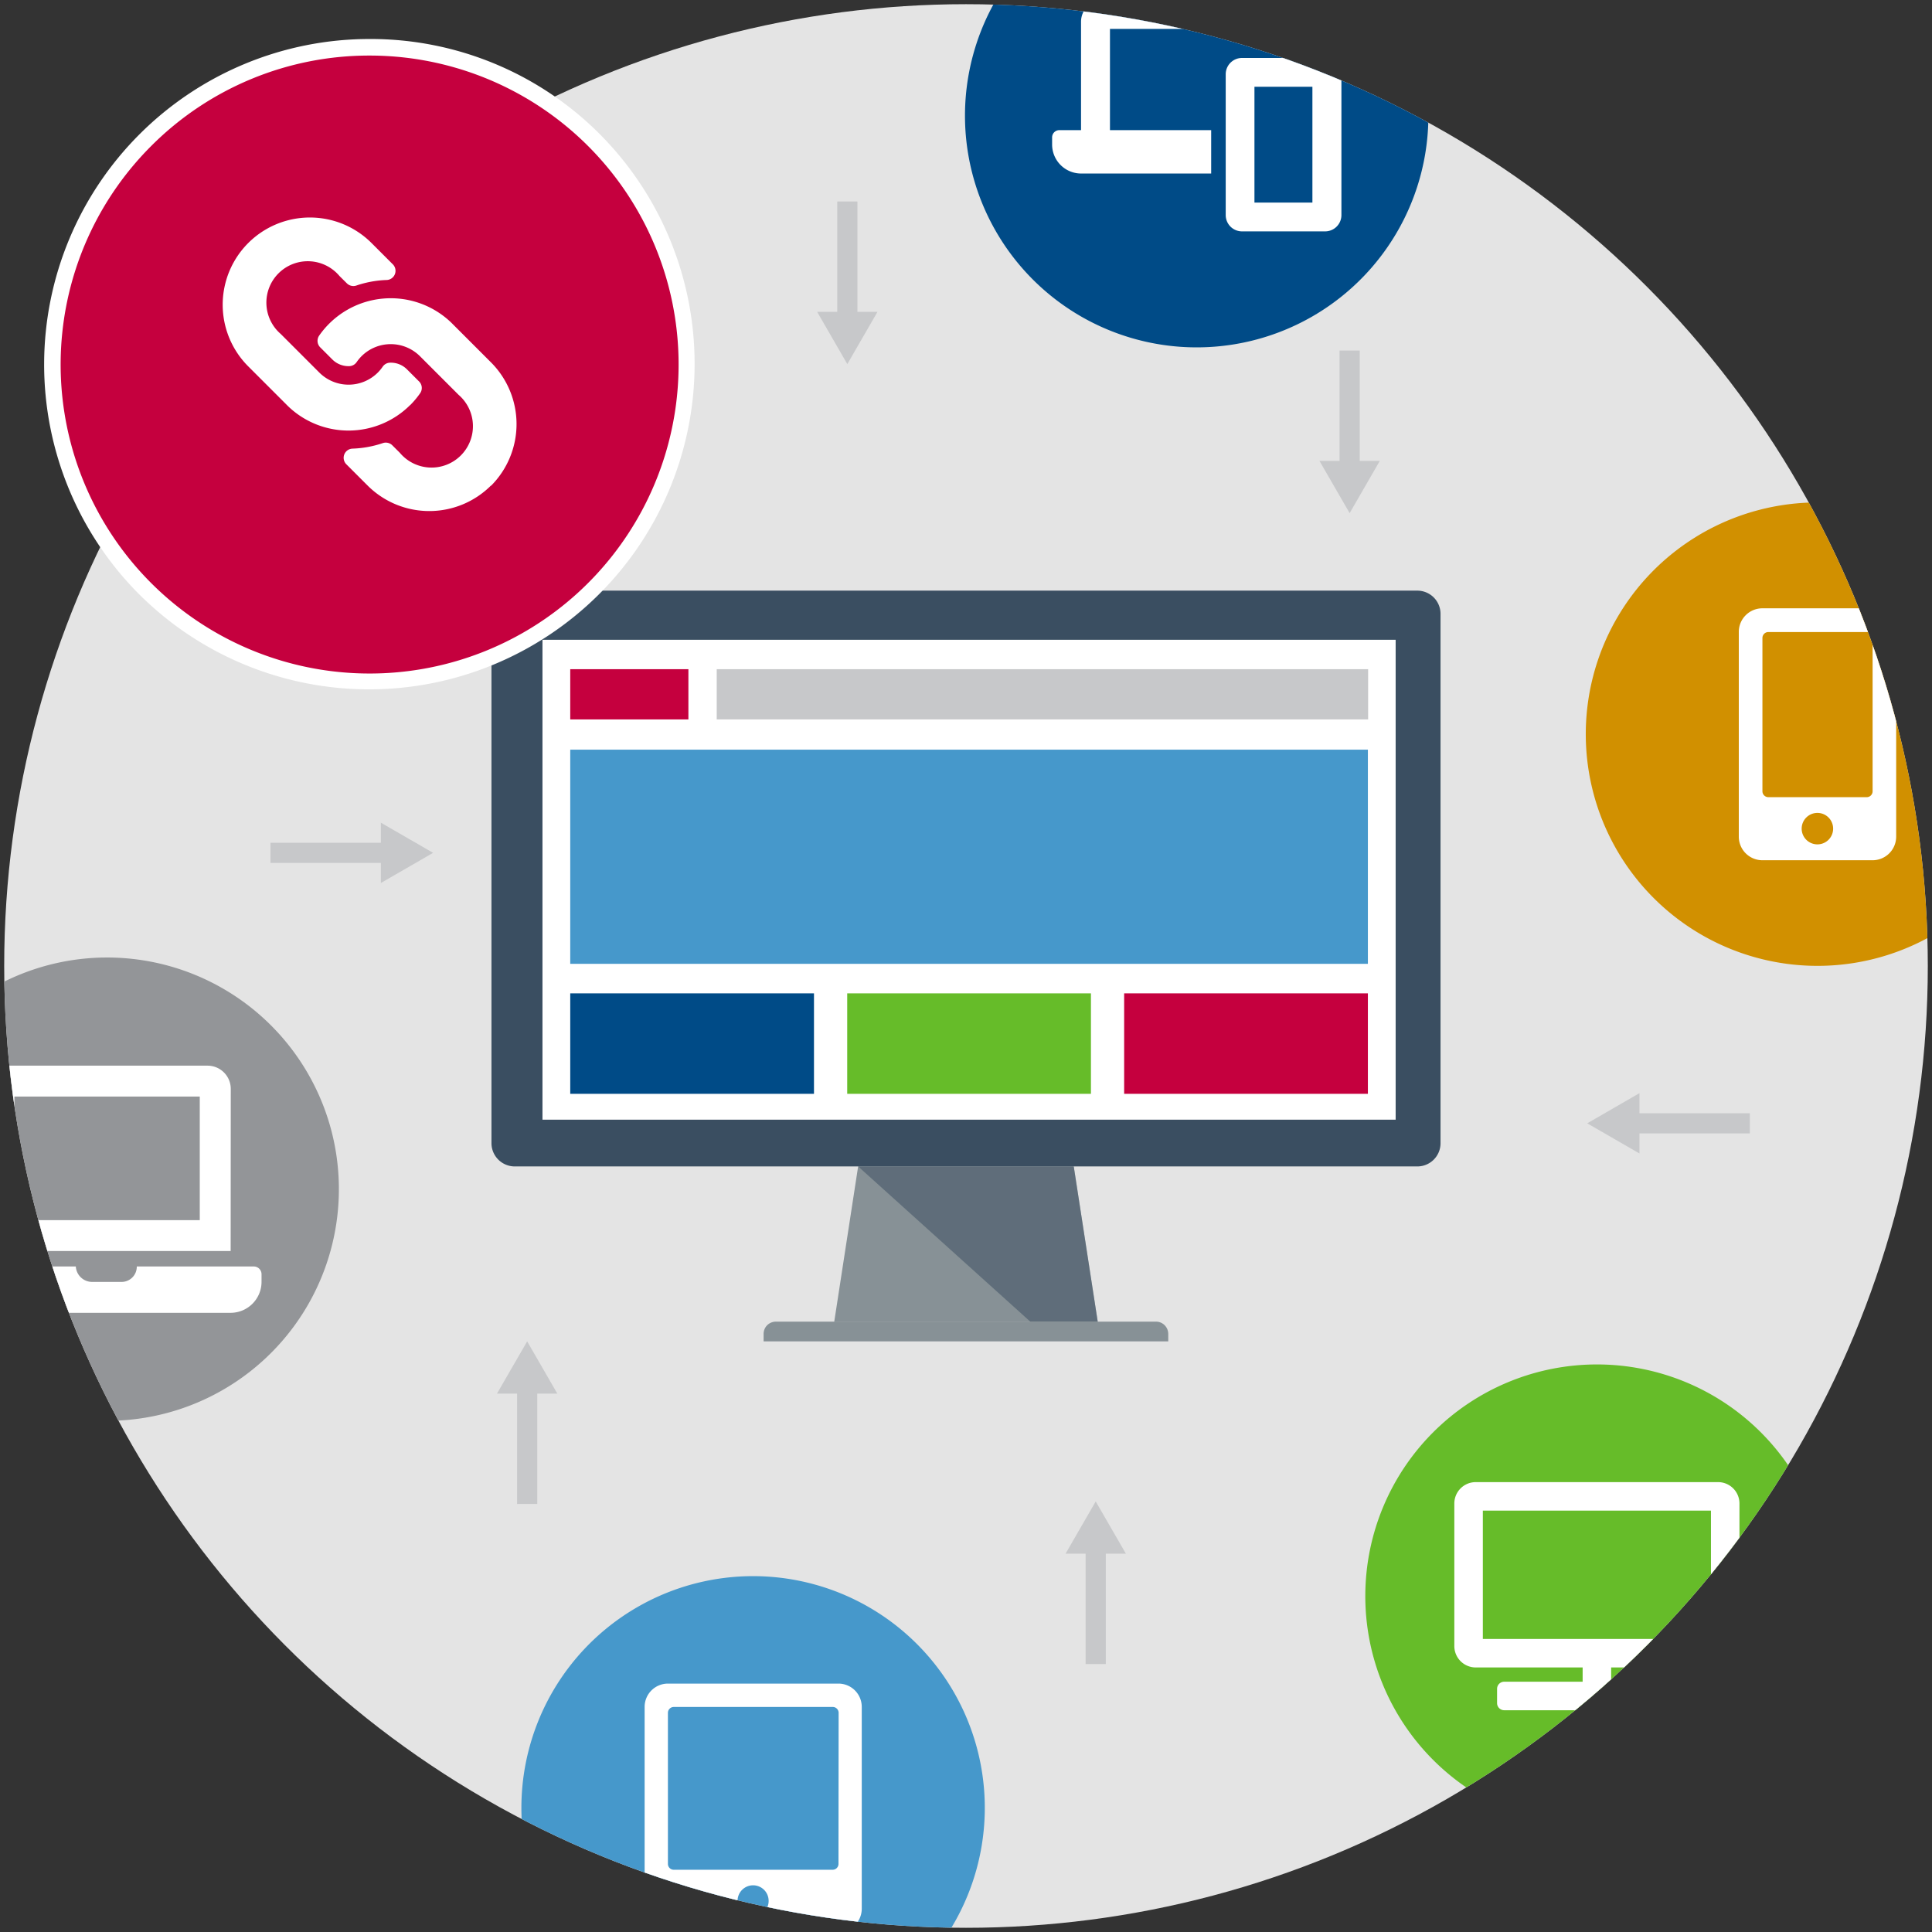
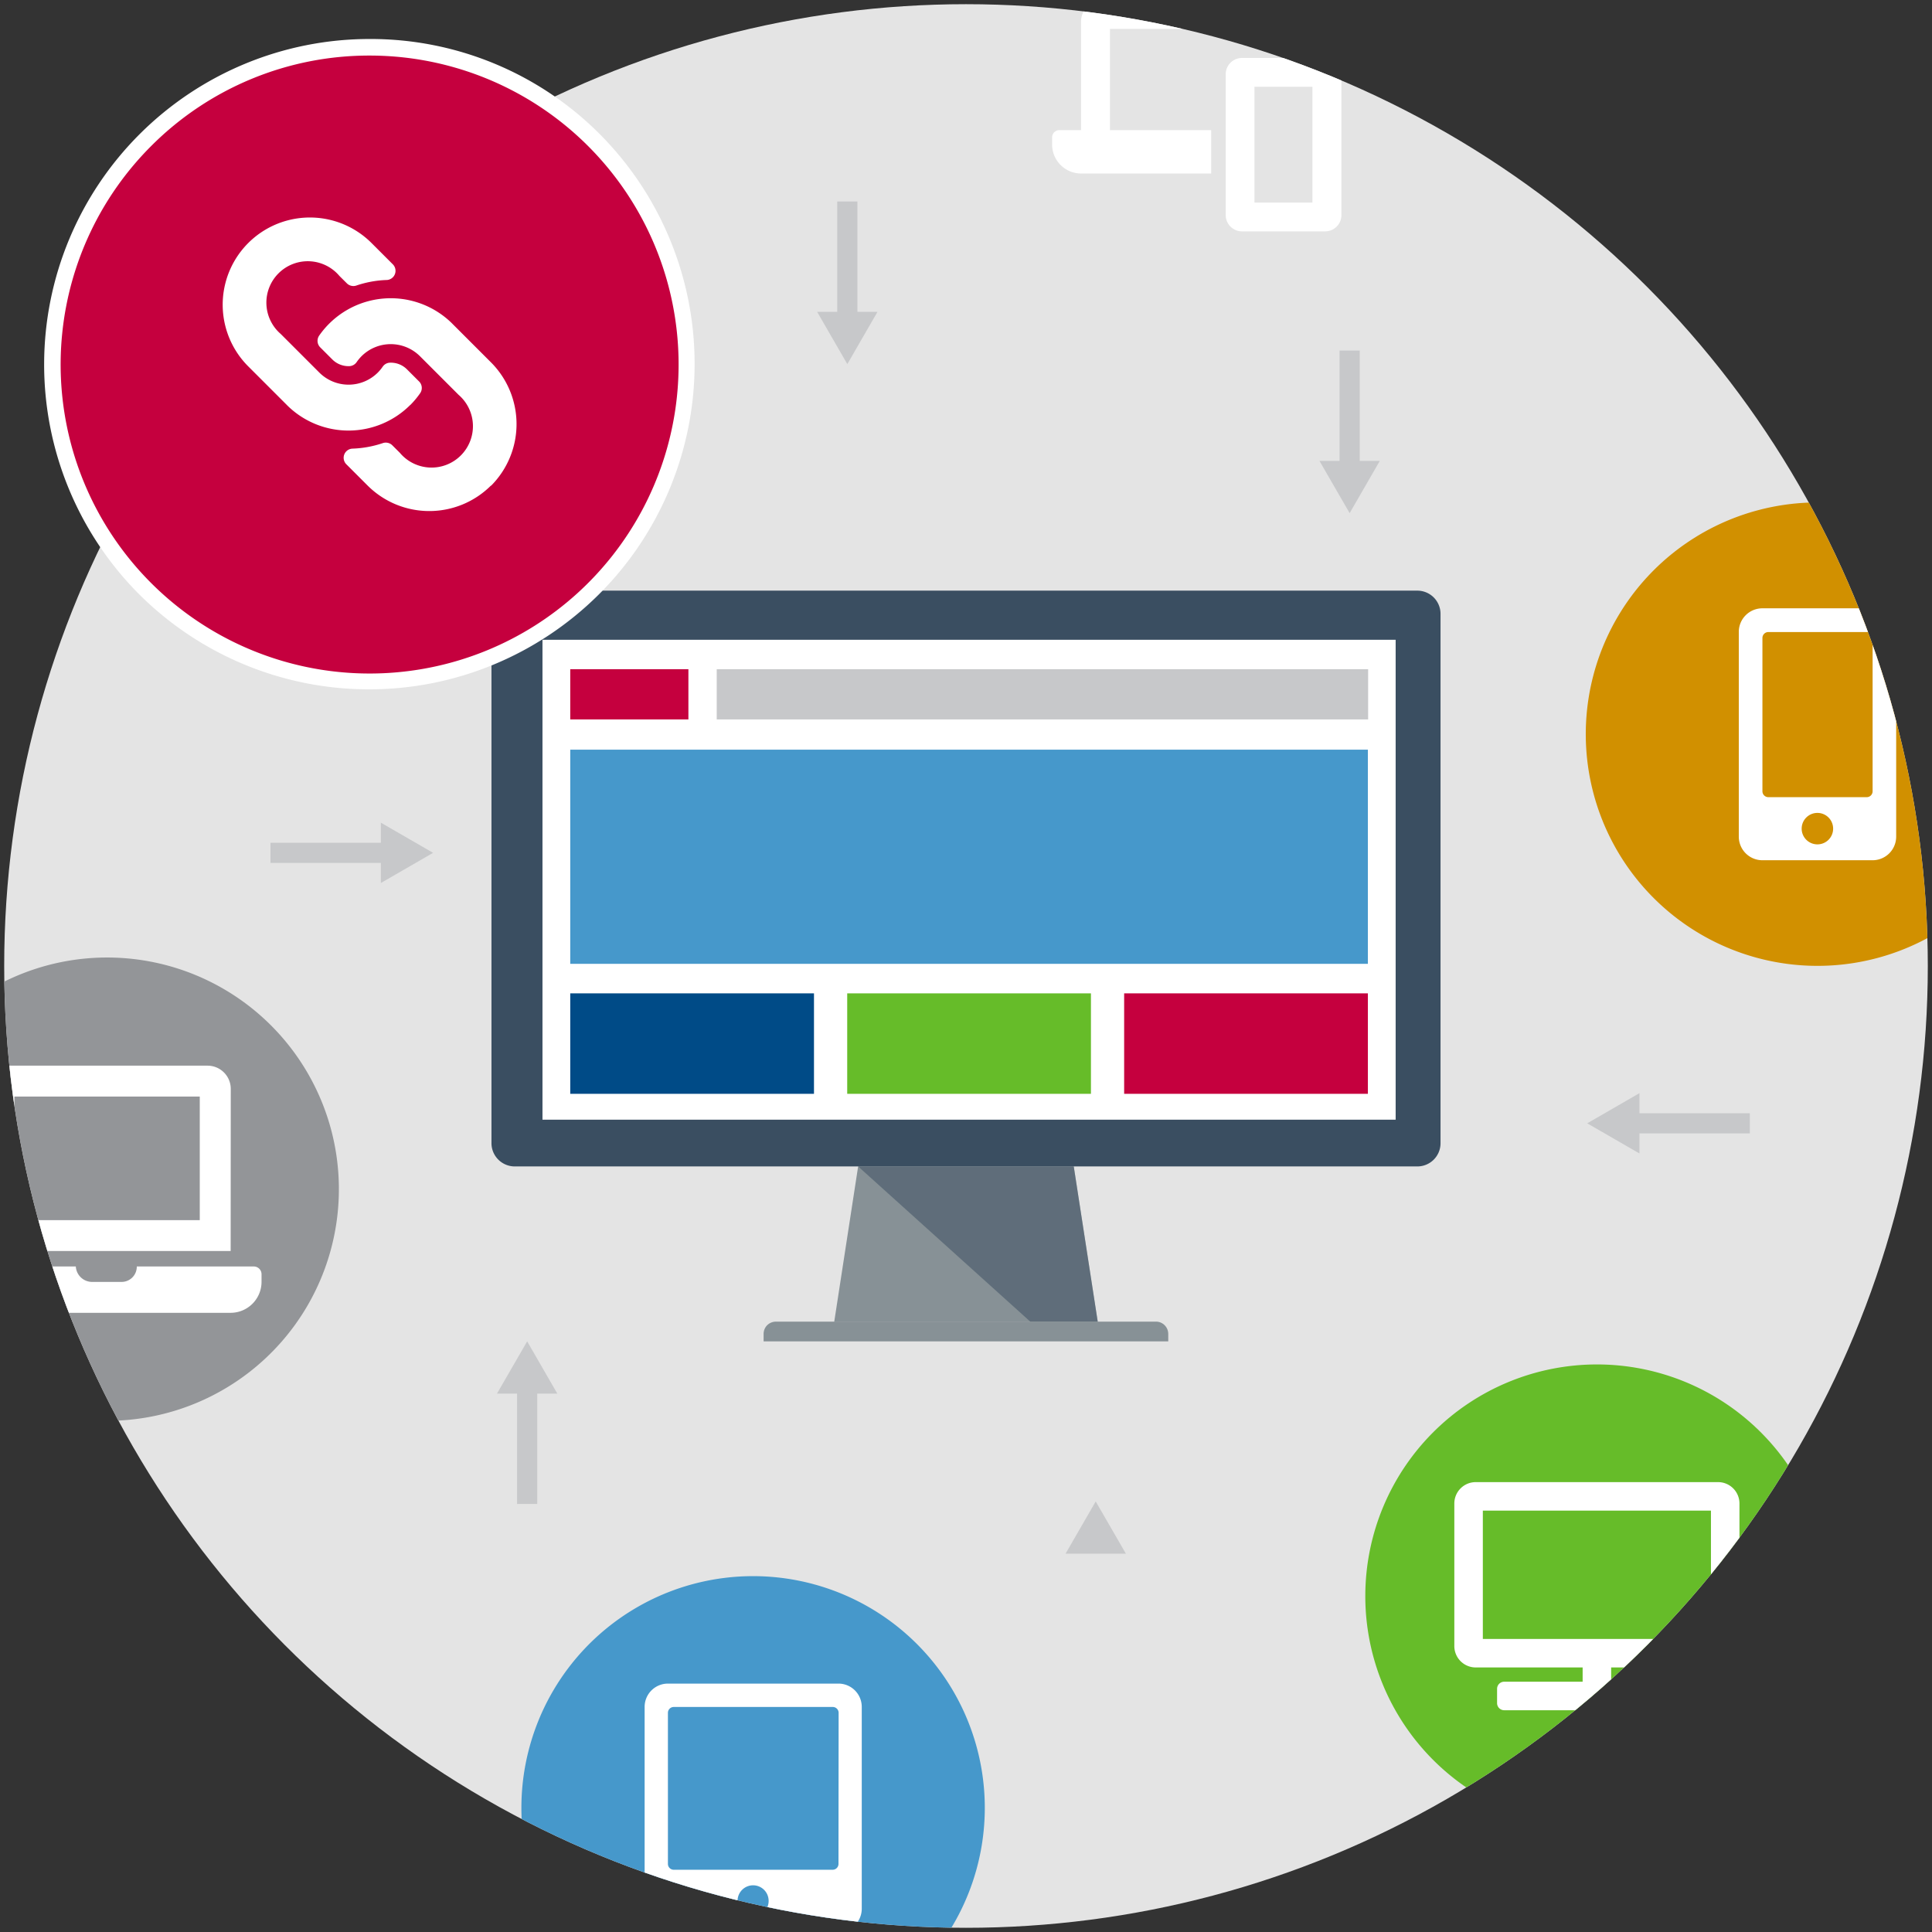
<svg xmlns="http://www.w3.org/2000/svg" id="Layer_1" data-name="Layer 1" viewBox="0 0 700 700">
  <rect x="0" y="0" width="700" height="700" fill="#333333" stroke="none" />
  <defs>
    <style>.cls-1,.cls-15{fill:none;}.cls-2{fill:#e4e4e4;}.cls-3{clip-path:url(#clip-path);}.cls-4{fill:#66bc29;}.cls-5{fill:#d19000;}.cls-6{fill:#939598;}.cls-7{fill:#004b87;}.cls-8{fill:#4698cb;}.cls-9{fill:#879196;}.cls-10,.cls-11{fill:#3a4e61;}.cls-10{opacity:0.52;}.cls-12{fill:#fff;}.cls-13{fill:#c5003e;}.cls-14{fill:#c7c8ca;}.cls-15{stroke:#c7c8ca;stroke-miterlimit:10;stroke-width:7.31px;}</style>
    <clipPath id="clip-path">
      <circle class="cls-1" cx="350" cy="350" r="348.48" />
    </clipPath>
  </defs>
  <circle class="cls-2" cx="350" cy="350" r="348.48" />
  <g class="cls-3">
    <path class="cls-4" d="M637.77,637.86a83.94,83.94,0,1,1,.38-118.73A83.94,83.94,0,0,1,637.77,637.86Z" />
    <path class="cls-5" d="M739.67,244.54A83.95,83.95,0,1,1,637,184.85,83.94,83.94,0,0,1,739.67,244.54Z" />
    <path class="cls-6" d="M120,409.41a83.94,83.94,0,1,1-102.64-59.7A84,84,0,0,1,120,409.41Z" />
-     <path class="cls-7" d="M455.57-39.11a83.95,83.95,0,1,1-103,59A83.94,83.94,0,0,1,455.57-39.11Z" />
+     <path class="cls-7" d="M455.57-39.11A83.94,83.94,0,0,1,455.57-39.11Z" />
    <path class="cls-8" d="M294.85,574a83.95,83.95,0,1,1-103,59A83.94,83.94,0,0,1,294.85,574Z" />
    <polygon class="cls-9" points="397.74 478.94 302.25 478.94 310.92 422.62 389.04 422.62 397.74 478.94" />
    <polygon class="cls-10" points="397.74 478.94 389.04 422.62 310.92 422.62 373.39 478.94 397.74 478.94" />
    <path class="cls-9" d="M423.28,486H276.67v-2.68a4.47,4.47,0,0,1,1.28-3.16,4.58,4.58,0,0,1,3.18-1.31H418.82a4.44,4.44,0,0,1,3.16,1.31,4.49,4.49,0,0,1,1.3,3.16Z" />
    <path class="cls-11" d="M521.93,222.38V414.24a8.4,8.4,0,0,1-8.34,8.38H186.49a8.44,8.44,0,0,1-8.42-8.38V222.38a8.39,8.39,0,0,1,8.36-8.38h327.1A8.41,8.41,0,0,1,521.93,222.38Z" />
    <rect class="cls-12" x="196.55" y="231.81" width="309.12" height="173.88" />
    <path class="cls-12" d="M200.3,368.76v-.7a.28.28,0,0,1,.28-.28h7.29a.27.27,0,0,1,.28.28v.7a.28.28,0,0,1-.28.28h-7.29A.29.29,0,0,1,200.3,368.76Zm0,2.8v-.7a.29.29,0,0,1,.28-.28h7.29a.28.28,0,0,1,.28.28v.7a.27.27,0,0,1-.28.28h-7.29A.28.28,0,0,1,200.3,371.56Zm0,2.81v-.7a.29.29,0,0,1,.28-.29h7.29a.28.28,0,0,1,.28.29v.7a.28.28,0,0,1-.28.28h-7.29A.29.29,0,0,1,200.3,374.37Z" />
    <rect class="cls-8" x="206.61" y="271.62" width="289" height="77.6" />
    <rect class="cls-4" x="306.96" y="359.92" width="88.31" height="36.39" />
    <rect class="cls-13" x="407.3" y="359.92" width="88.31" height="36.39" />
    <rect class="cls-7" x="206.61" y="359.92" width="88.31" height="36.39" />
    <rect class="cls-14" x="259.68" y="242.46" width="236.02" height="18.2" />
    <rect class="cls-13" x="206.61" y="242.46" width="42.81" height="18.2" />
    <path class="cls-12" d="M678.48,220.4H638.56A8.55,8.55,0,0,0,630,229v74.12a8.55,8.55,0,0,0,8.55,8.56h39.92a8.55,8.55,0,0,0,8.55-8.56V229A8.55,8.55,0,0,0,678.48,220.4Zm-20,85.53a5.7,5.7,0,1,1,5.7-5.7A5.69,5.69,0,0,1,658.52,305.93Zm20-19.24a2.14,2.14,0,0,1-2.14,2.14H640.7a2.15,2.15,0,0,1-2.14-2.14V231.1A2.15,2.15,0,0,1,640.7,229h35.64a2.14,2.14,0,0,1,2.14,2.14Z" />
    <path class="cls-12" d="M622.49,537H534.68a7.75,7.75,0,0,0-7.75,7.75V596.4a7.75,7.75,0,0,0,7.75,7.75h38.74v5.17H545a2.57,2.57,0,0,0-2.58,2.58v5.16a2.58,2.58,0,0,0,2.58,2.59h67.15a2.59,2.59,0,0,0,2.58-2.59V611.9a2.58,2.58,0,0,0-2.58-2.58H583.75v-5.17h38.74a7.75,7.75,0,0,0,7.75-7.75V544.75A7.75,7.75,0,0,0,622.49,537Zm-2.58,56.82H537.26V547.33h82.65Z" />
    <path class="cls-12" d="M480.09,21H450a5.9,5.9,0,0,0-5.9,5.89V77.93a5.9,5.9,0,0,0,5.9,5.9h30.12a5.9,5.9,0,0,0,5.9-5.9V26.85A5.9,5.9,0,0,0,480.09,21Zm-4.58,52.39h-21V31.43h21ZM402.16,10.48h52.39v5.24H465V7.86A7.88,7.88,0,0,0,457.19,0H399.53a7.88,7.88,0,0,0-7.85,7.86V47.15h-7.86a2.62,2.62,0,0,0-2.62,2.62v2.62a10.51,10.51,0,0,0,10.47,10.48h47.16V47.15H402.16Z" />
    <path class="cls-12" d="M92,458.87H49.56a5.51,5.51,0,0,1-5.72,5.59H33.2a5.93,5.93,0,0,1-5.73-5.59H-14.37a2.8,2.8,0,0,0-2.79,2.79v2.8A11.22,11.22,0,0,0-6,475.66H83.57a11.23,11.23,0,0,0,11.19-11.2v-2.8A2.81,2.81,0,0,0,92,458.87Zm-8.39-64.36a8.42,8.42,0,0,0-8.4-8.4H2.42A8.42,8.42,0,0,0-6,394.51v58.76H83.57ZM72.38,442.08H5.22V397.31H72.38Z" />
    <path class="cls-12" d="M303.8,610H242a8.44,8.44,0,0,0-8.44,8.43v73.1A8.44,8.44,0,0,0,242,700H303.8a8.44,8.44,0,0,0,8.43-8.43v-73.1A8.44,8.44,0,0,0,303.8,610Zm-30.93,84.34a5.63,5.63,0,1,1,5.62-5.62A5.61,5.61,0,0,1,272.87,694.38Zm30.93-19a2.12,2.12,0,0,1-2.11,2.11H244.06A2.12,2.12,0,0,1,242,675.4V620.58a2.12,2.12,0,0,1,2.11-2.11h57.63a2.12,2.12,0,0,1,2.11,2.11Z" />
-     <line class="cls-15" x1="397" y1="559.73" x2="397" y2="602.92" />
    <polygon class="cls-14" points="386.07 562.93 397 544 407.93 562.93 386.07 562.93" />
    <line class="cls-15" x1="191" y1="501.73" x2="191" y2="544.92" />
    <polygon class="cls-14" points="180.07 504.93 191 486 201.93 504.93 180.07 504.93" />
    <line class="cls-15" x1="141.19" y1="309" x2="98" y2="309" />
    <polygon class="cls-14" points="137.99 298.07 156.92 309 137.99 319.93 137.99 298.07" />
    <line class="cls-15" x1="590.81" y1="407" x2="634" y2="407" />
    <polygon class="cls-14" points="594.01 417.93 575.08 407 594.01 396.07 594.01 417.93" />
    <line class="cls-15" x1="307" y1="116.19" x2="307" y2="73" />
    <polygon class="cls-14" points="317.93 112.99 307 131.92 296.07 112.99 317.93 112.99" />
    <line class="cls-15" x1="489" y1="170.19" x2="489" y2="127" />
    <polygon class="cls-14" points="499.93 166.99 489 185.92 478.07 166.99 499.93 166.99" />
  </g>
  <path class="cls-13" d="M133.93,247a114.92,114.92,0,0,1-81-196.44,114.92,114.92,0,1,1,162,163A114.23,114.23,0,0,1,133.93,247Z" />
  <path class="cls-12" d="M134,20.13A111.95,111.95,0,1,1,55,52.68a111.52,111.52,0,0,1,79-32.55m0-6v0h0A117.92,117.92,0,0,0,50.28,215.18,117.95,117.95,0,0,0,217.62,48.91,117.15,117.15,0,0,0,134,14.13Z" />
  <path class="cls-12" d="M148.62,146.74a31.59,31.59,0,0,1-44.61.08l-.07-.08-14-14a31.59,31.59,0,0,1,44.68-44.68l7.71,7.71a3.33,3.33,0,0,1-2.2,5.68,38,38,0,0,0-11,2,3.33,3.33,0,0,1-3.45-.79L123,100a15,15,0,1,0-21.29,21l14,14a15,15,0,0,0,21.17,0,15.4,15.4,0,0,0,1.78-2.15,3.33,3.33,0,0,1,2.62-1.44,8.25,8.25,0,0,1,6.19,2.43l4.38,4.38a3.32,3.32,0,0,1,.36,4.27,31.08,31.08,0,0,1-3.57,4.27ZM177.91,176a31.64,31.64,0,0,0,0-44.69l-14-14-.07-.08a31.61,31.61,0,0,0-48.18,4.34,3.34,3.34,0,0,0,.36,4.28l4.38,4.38a8.28,8.28,0,0,0,6.19,2.43,3.34,3.34,0,0,0,2.62-1.45,16,16,0,0,1,1.78-2.15,15,15,0,0,1,21.17,0l14,14a15,15,0,1,1-21.29,21l-2.73-2.72a3.35,3.35,0,0,0-3.45-.79,38.4,38.4,0,0,1-11,2,3.32,3.32,0,0,0-2.2,5.67l7.71,7.71a31.64,31.64,0,0,0,44.68,0Z" />
</svg>